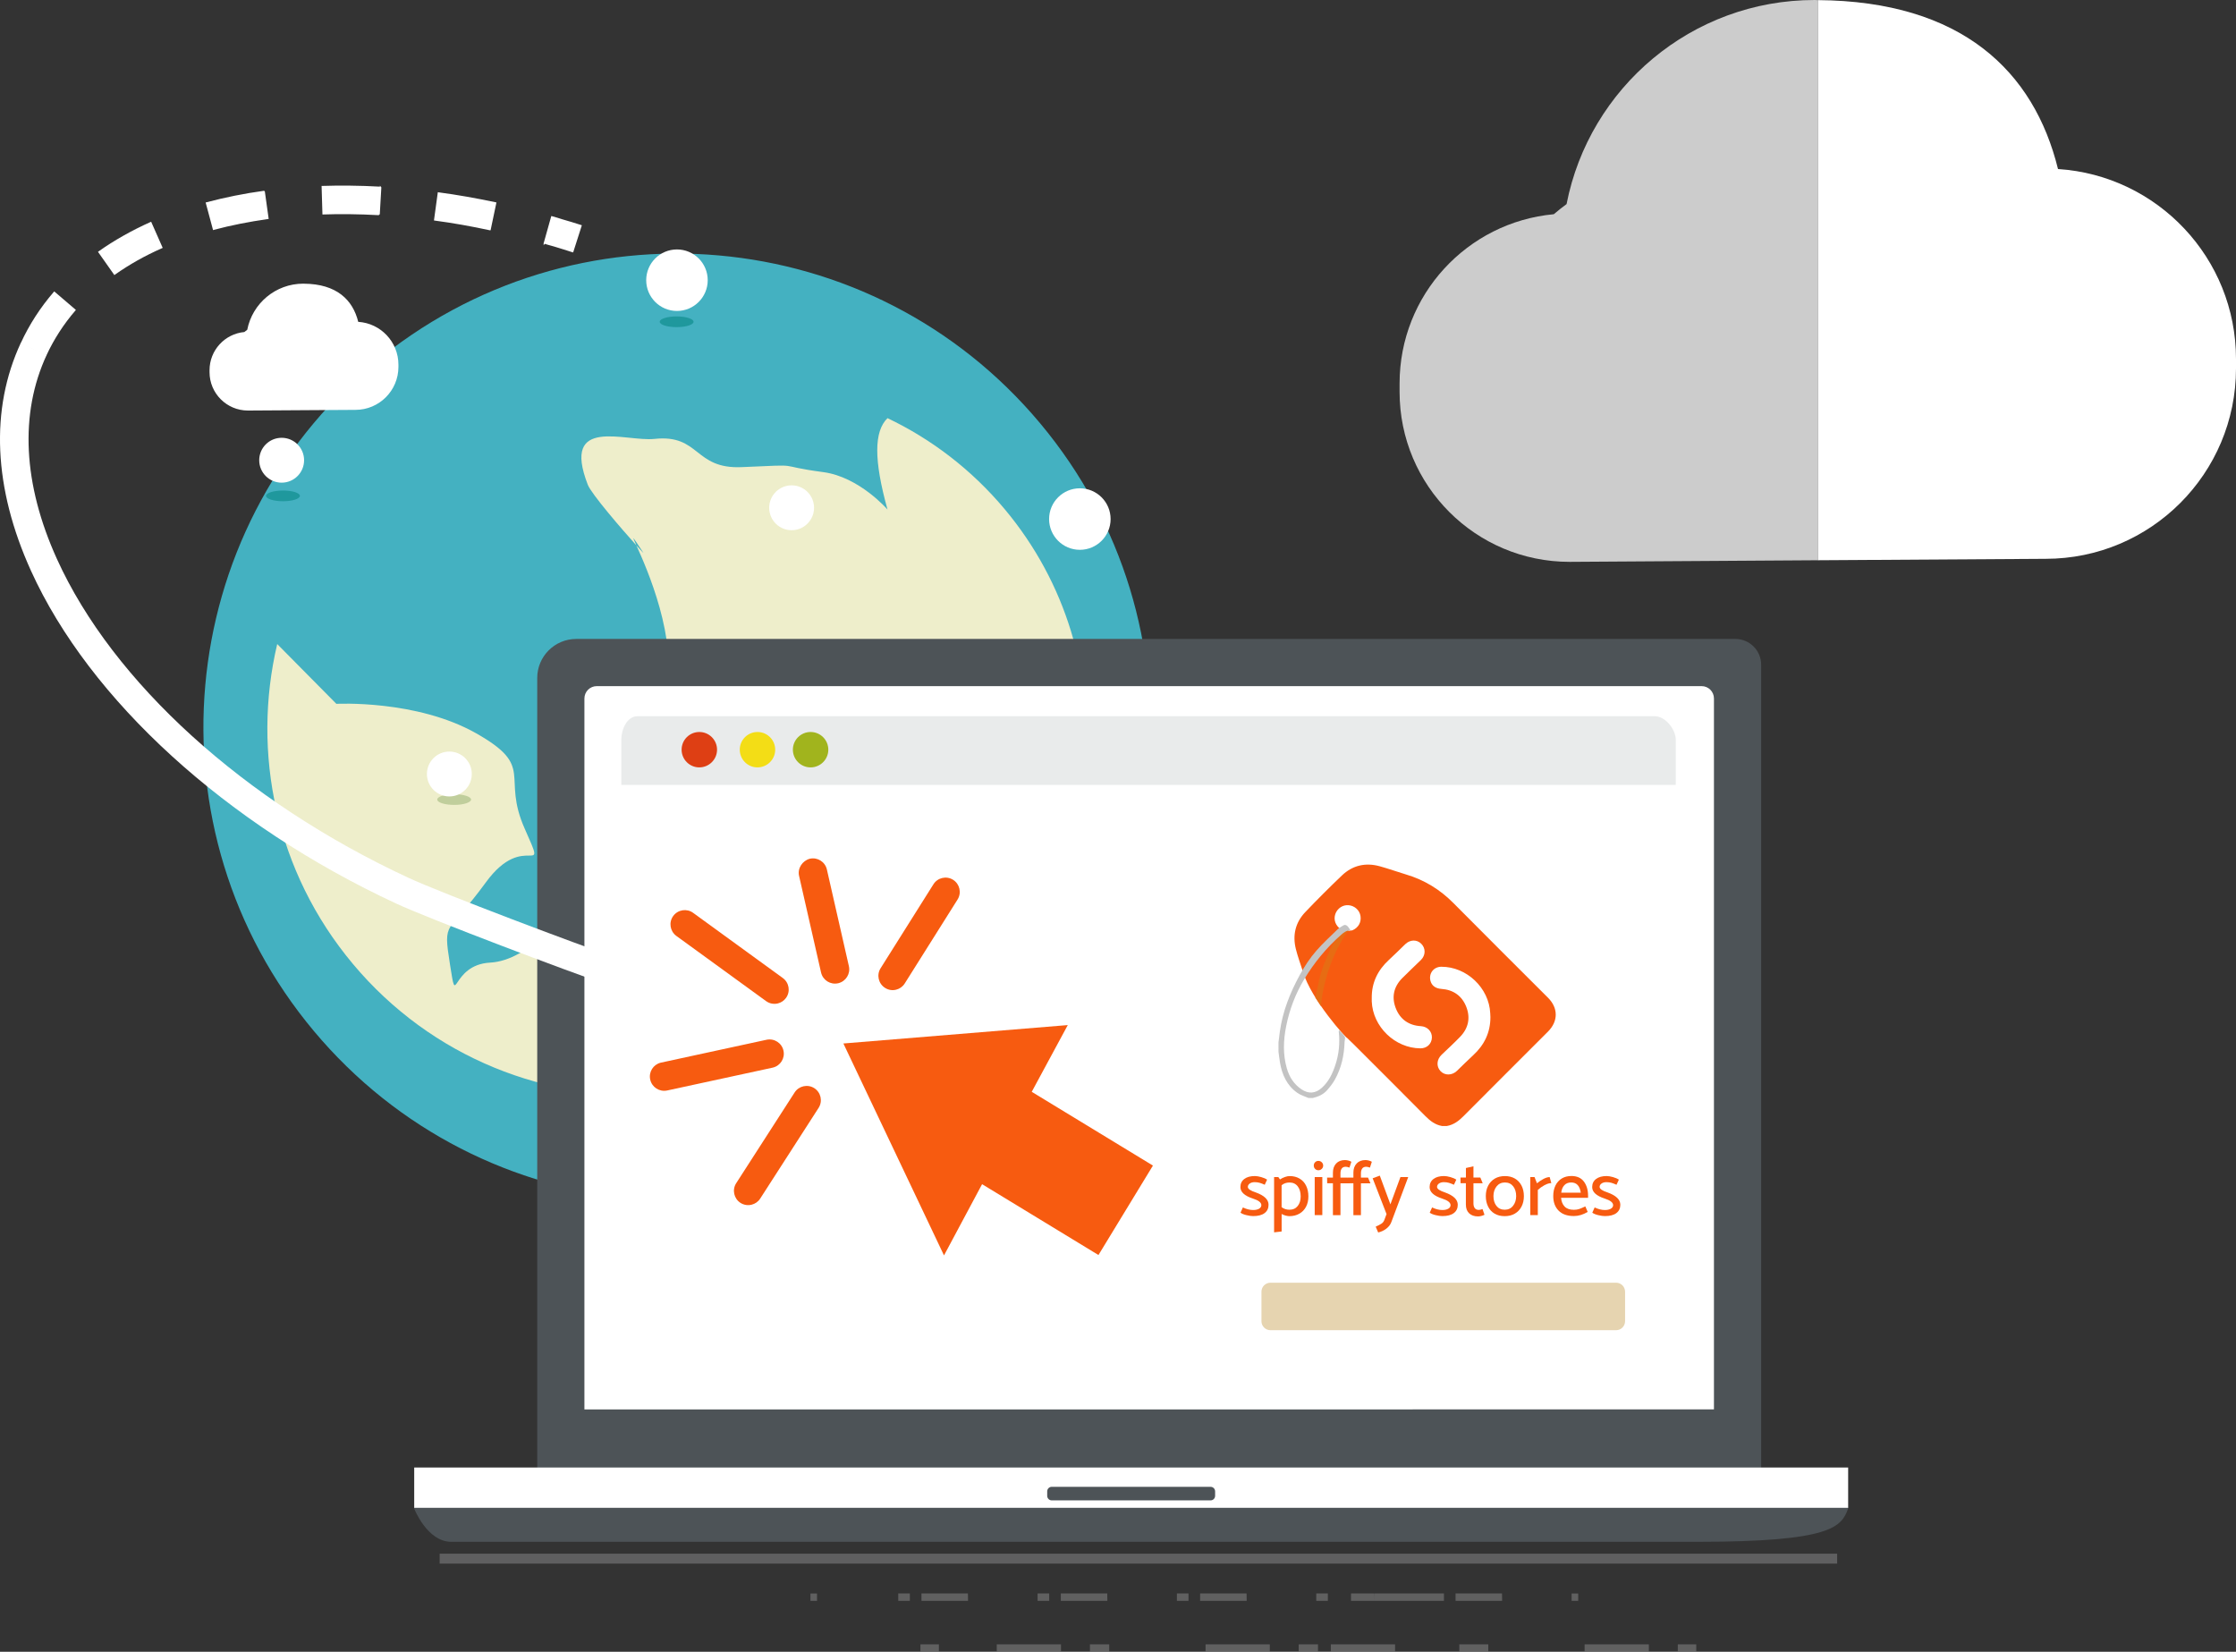
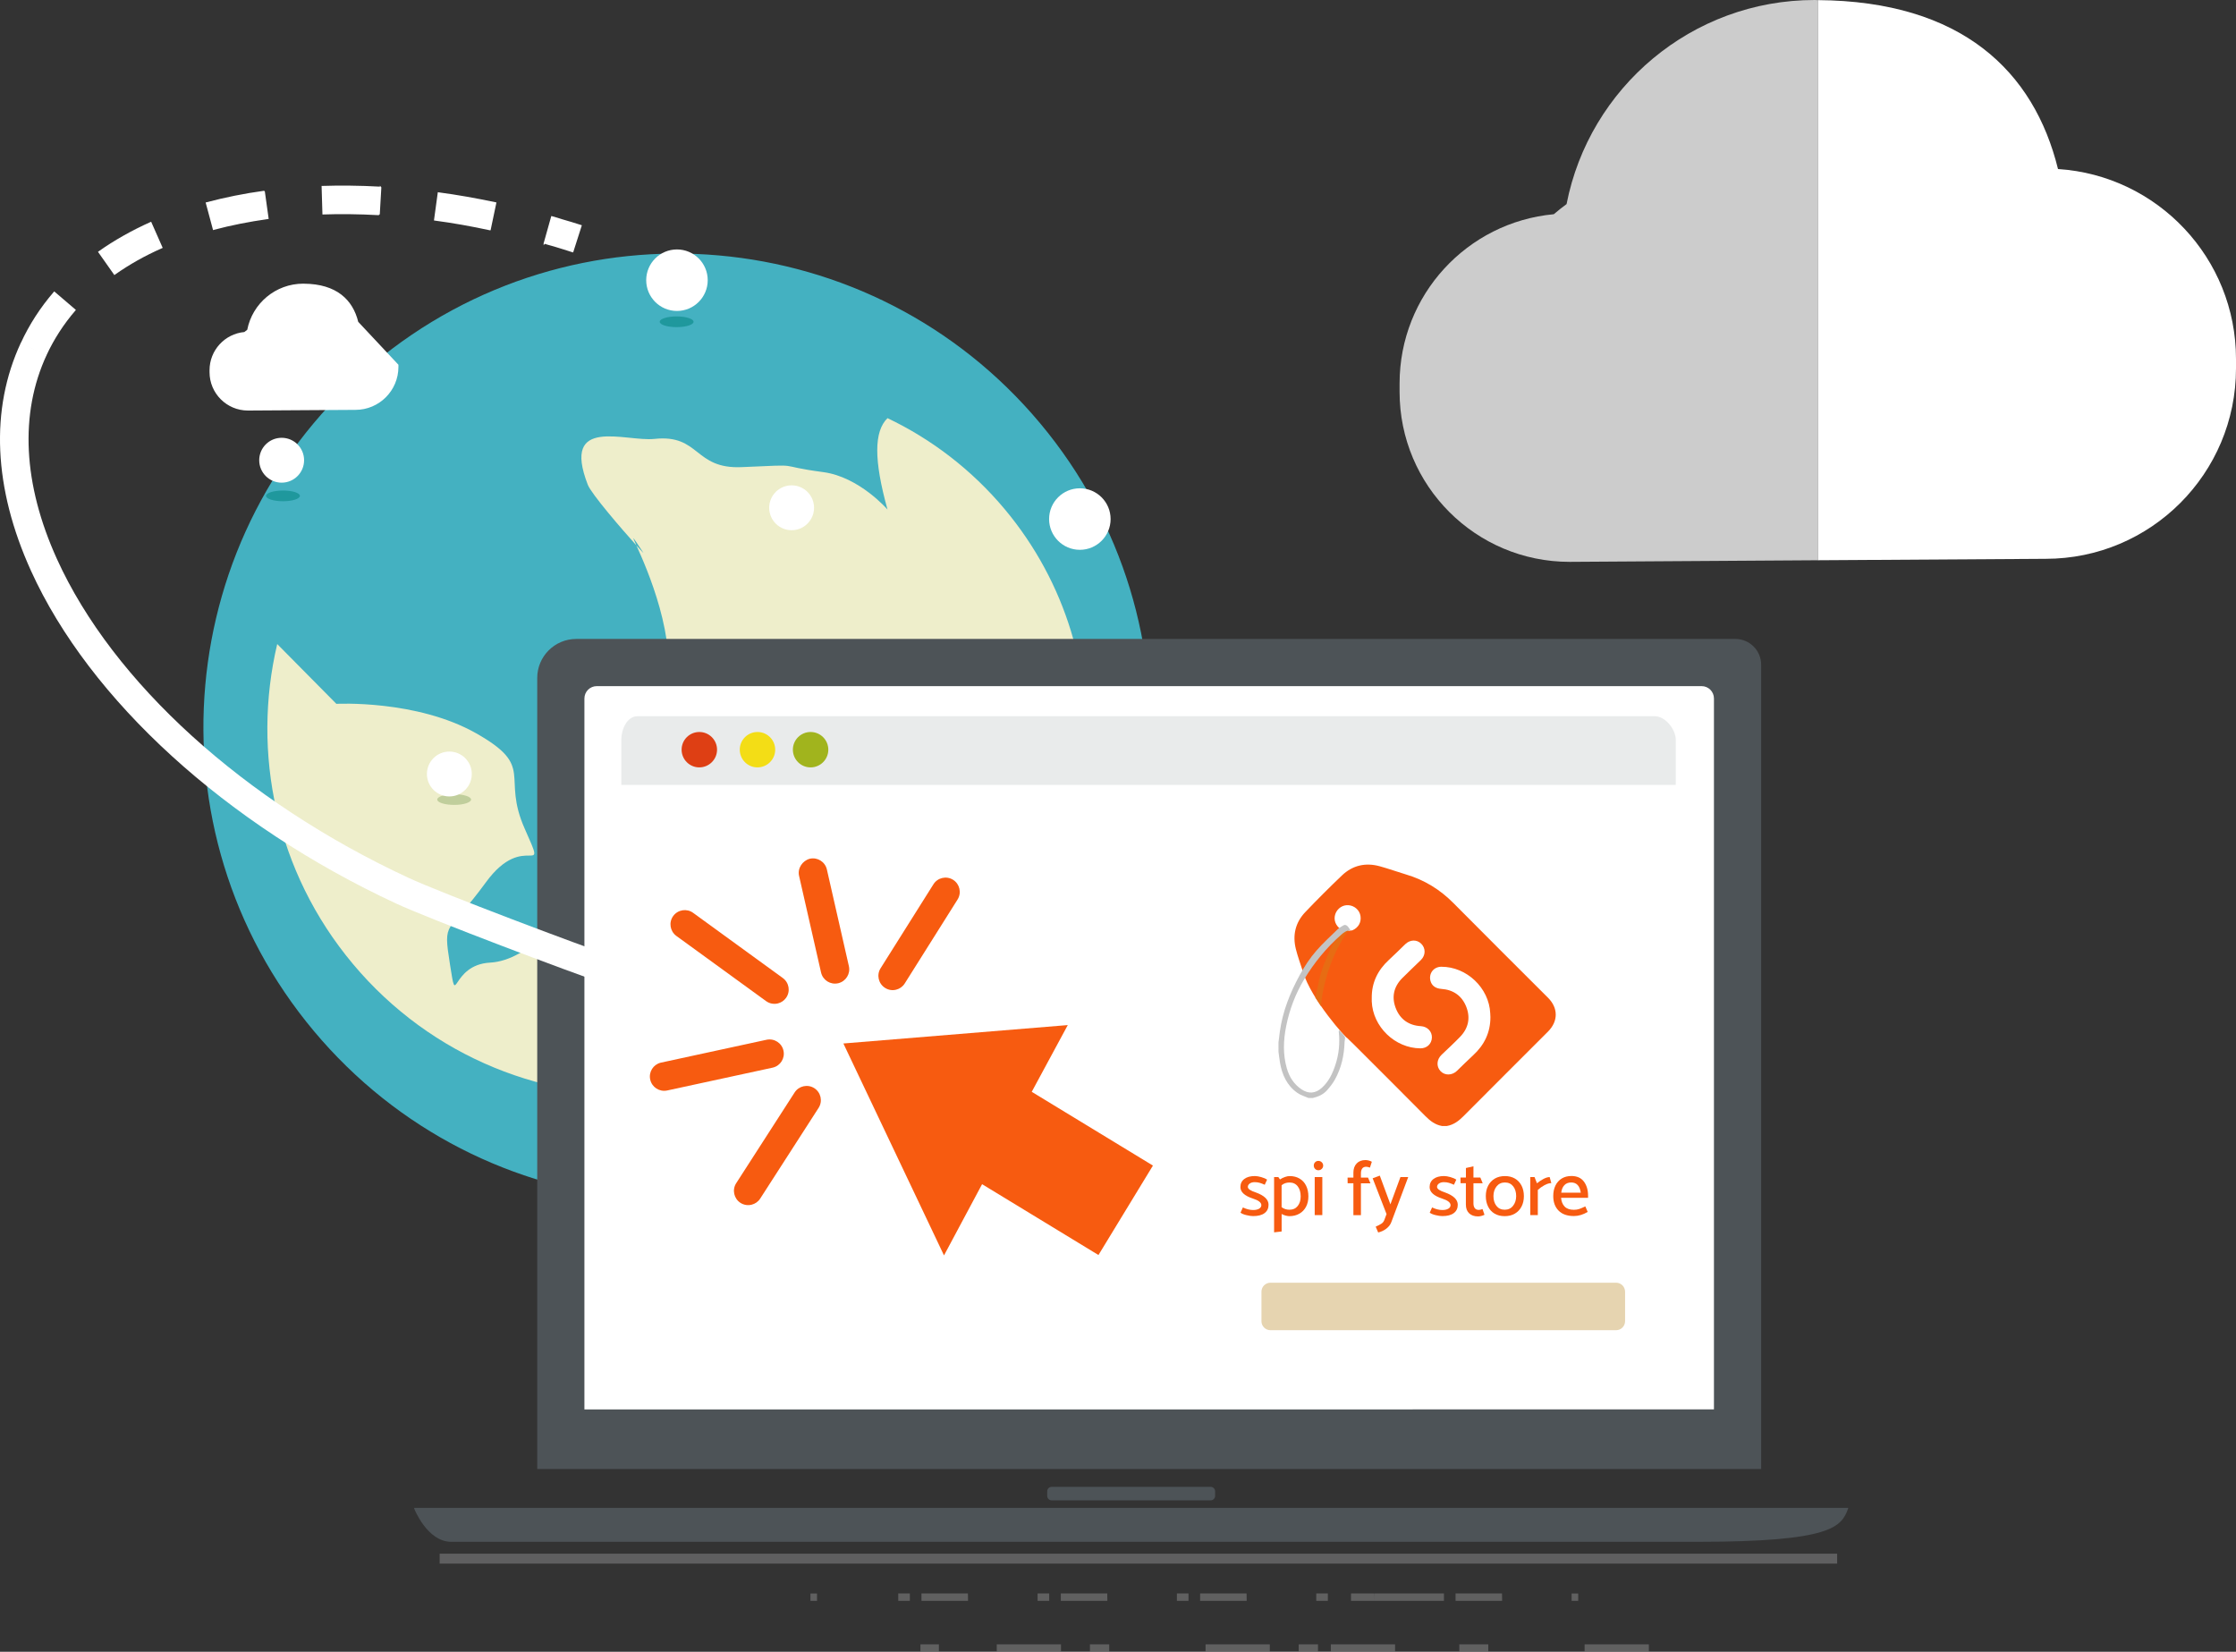
<svg xmlns="http://www.w3.org/2000/svg" version="1.1" id="Layer_1" x="0px" y="0px" viewBox="0 0 625.98 462.4" style="enable-background:new 0 0 625.98 462.4;" xml:space="preserve">
  <rect x="0" y="0" width="625.98" height="462.4" fill="#333333" stroke="none" />
  <style type="text/css">
	.st0{opacity:0.6;fill:#7E7E7F;}
	.st1{opacity:0.6;}
	.st2{fill:#7E7E7F;}
	.st3{fill:#44B1C1;}
	.st4{fill:#EEEECB;}
	.st5{fill:#4D5357;}
	.st6{fill:#FFFFFF;}
	.st7{fill:#E6D4B0;}
	.st8{fill:#E9EBEB;}
	.st9{fill:#DE3F14;}
	.st10{fill:#F3DD16;}
	.st11{fill:#A1B41D;}
	.st12{fill:#F75B10;}
	.st13{fill:#1F989D;}
	.st14{fill:#C0CE9C;}
	.st15{opacity:0.75;fill:#FFFFFF;}
	.st16{fill-rule:evenodd;clip-rule:evenodd;fill:#E76C13;}
	.st17{fill-rule:evenodd;clip-rule:evenodd;fill:#C3C3C3;}
</style>
  <g>
    <rect x="123.08" y="434.95" class="st0" width="391.24" height="2.78" />
    <g class="st1">
-       <rect x="469.71" y="460.33" class="st2" width="5.17" height="2.07" />
      <path class="st2" d="M461.61,462.4h-17.99v-2.07h17.99V462.4z M416.65,462.4h-8.11v-2.07h8.11V462.4z M390.56,462.4h-17.99v-2.07    h17.99V462.4z" />
      <path class="st2" d="M368.98,462.4h-5.4v-2.07h5.4V462.4z M355.48,462.4H337.5v-2.07h17.99V462.4z M310.53,462.4h-5.4v-2.07h5.4    V462.4z M297.03,462.4h-17.99v-2.07h17.99V462.4z" />
      <rect x="257.68" y="460.33" class="st2" width="5.17" height="2.07" />
    </g>
    <g class="st1">
      <rect x="439.99" y="446.1" class="st2" width="1.84" height="2.06" />
      <path class="st2" d="M420.53,448.15h-13.04v-2.06h13L420.53,448.15z M404.24,448.15h-19.5v-2.06h19.5V448.15z M384.74,448.15    h-6.52v-2.06h6.48L384.74,448.15z" />
      <path class="st2" d="M371.74,448.15h-3.25v-2.06h3.25V448.15z M349.02,448.15h-13.04v-2.06h13L349.02,448.15z M332.73,448.15    h-3.25v-2.06h3.25V448.15z M310.01,448.15h-13.03v-2.06h13L310.01,448.15z M293.73,448.15h-3.25v-2.06h3.25V448.15z     M271.01,448.15h-13.04v-2.06h13L271.01,448.15z M254.72,448.15h-3.25v-2.06h3.25V448.15z" />
      <rect x="226.89" y="446.1" class="st2" width="1.84" height="2.06" />
    </g>
  </g>
  <g>
    <path class="st3" d="M87.86,288.63c46.99,56.14,130.6,63.56,186.74,16.57c56.14-46.99,63.56-130.59,16.56-186.74   c-46.99-56.14-130.6-63.55-186.73-16.57C48.28,148.89,40.87,232.49,87.86,288.63z" />
    <g>
      <path class="st4" d="M248.46,142.64c0,0-7.87-9.12-17.97-10.47c-14.4-1.92-4.43-2.22-22.84-1.4c-13.43,0.6-11.63-9.27-24.44-7.9    c-8.09,0.86-26.18-6.58-18.66,12.82c1,2.59,9.65,12.61,13.61,16.99c-1.32-2.93-1.31-2.87,1.93,2.03c0.17,0.25-0.62-0.58-1.93-2.03    c2.83,6.27,11.77,26.28,8.25,41.91c-5.17,22.92,14.39,17.19,19.62,23.44c5.23,6.25,21.67,5.05,47.24-5    c11.77-4.63,27.76,17.44,9.04,20.96c-18.73,3.52-38.79,29.97-18.59,27.72c18.47-2.07,20.01,13.82,19.32,23.36    c2.04-1.46,4.04-3,5.99-4.64c41.46-34.7,46.94-96.43,12.24-137.89c-9.3-11.11-20.54-19.63-32.81-25.48    C244.65,120.8,244.62,128.8,248.46,142.64z" />
      <path class="st4" d="M188.49,285.2c8.02-18.44,9.14-31.11-1.81-33.67c-10.94-2.56-12.38-4.29-20.72-0.24    c-8.34,4.05-17.51,17.59-28.74,18.19c-11.23,0.6-9.19,13.55-11.23,0.6c-2.04-12.95-0.88-8.06,10.02-23.05    c10.91-14.99,17.56-0.04,10.91-14.99c-6.66-14.96,3.13-17.27-13.59-26.74c-16.71-9.47-39.16-8.26-39.16-8.26l-16.56-16.74    c-7.18,30.42-0.43,63.73,21.18,89.54c22.07,26.37,54.56,38.85,86.42,36.48C184.27,301.89,184.27,294.91,188.49,285.2z" />
    </g>
  </g>
  <path class="st5" d="M493.04,411.25H150.4V189.8c0-6.04,4.89-10.93,10.93-10.93h324.49c3.99,0,7.23,3.24,7.23,7.23V411.25z" />
  <path class="st6" d="M163.61,394.56V195.54c0-1.91,1.55-3.46,3.46-3.46h309.31c1.91,0,3.45,1.55,3.45,3.46v199.02H163.61z" />
-   <path class="st6" d="M517.4,410.82H344.52c-19.2,0-42.42,0-55.72,0H115.96v11.32H517.4V410.82z" />
  <path class="st5" d="M115.96,422.13v0.21c0,0,3.62,9.29,10.38,9.29h348.79c37.96,0,40.35-4.25,42.26-9.29v-0.21H115.96z" />
  <path class="st5" d="M293.17,418.76c0,0.7,0.57,1.27,1.27,1.27h44.47c0.7,0,1.27-0.57,1.27-1.27v-1.26c0-0.7-0.57-1.27-1.27-1.27  h-44.47c-0.7,0-1.27,0.57-1.27,1.27V418.76z" />
  <g>
    <path class="st6" d="M443.16,219.98h10.45H443.16z" />
-     <path class="st6" d="M442.22,219.03h12.34H442.22z M452.66,220.93h-8.54H452.66z" />
  </g>
  <rect x="172.26" y="197.78" class="st6" width="297.33" height="186.01" />
  <path class="st7" d="M355.68,372.39h96.74c1.4,0,2.53-1.13,2.53-2.53v-8.24c0-1.4-1.13-2.53-2.53-2.53h-96.74  c-1.4,0-2.53,1.13-2.53,2.53v8.24C353.14,371.25,354.28,372.39,355.68,372.39z" />
  <path class="st8" d="M469.14,207.07c0-2.83-2.87-6.57-5.9-6.57H178.52c-3.03,0-4.58,3.74-4.58,6.57v12.65h295.2V207.07z" />
  <g>
    <path class="st9" d="M200.74,209.87c0-2.73-2.22-4.95-4.96-4.95c-2.74,0-4.96,2.22-4.96,4.95c0,2.74,2.22,4.96,4.96,4.96   C198.52,214.82,200.74,212.6,200.74,209.87z" />
    <path class="st10" d="M217.02,209.87c0-2.73-2.22-4.95-4.96-4.95c-2.73,0-4.96,2.22-4.96,4.95c0,2.74,2.22,4.96,4.96,4.96   C214.8,214.82,217.02,212.6,217.02,209.87z" />
    <path class="st11" d="M231.89,209.87c0-2.73-2.22-4.95-4.96-4.95s-4.96,2.22-4.96,4.95c0,2.74,2.22,4.96,4.96,4.96   S231.89,212.6,231.89,209.87z" />
  </g>
  <g>
    <path class="st6" d="M12.98,99.53l-7.23-3.35l0.08-0.16c2.36-5.15,5.47-9.94,9.22-14.29l0.12-0.16l6.07,5.19l-0.12,0.16   c-3.27,3.79-5.99,7.99-8.07,12.46L12.98,99.53z M32.02,77.01l-4.59-6.51l0.16-0.12c4.39-3.11,9.3-5.87,14.53-8.22l0.2-0.08   l3.23,7.31l-0.16,0.08c-4.83,2.11-9.26,4.63-13.22,7.42L32.02,77.01z M160.46,70.66l-0.2-0.04c-1.64-0.52-3.35-1.08-5.11-1.6   c-0.56-0.16-1.16-0.32-1.72-0.48l-0.92-0.28l-0.32,0.4v-0.64l0.04-0.04l2.11-7.51l0.16,0.04c1,0.28,1.96,0.56,2.92,0.88   c1.72,0.48,3.51,1.04,5.27,1.6l0.2,0.08L160.46,70.66z M137.34,64.47h-0.2c-5.15-1.12-10.34-2.04-15.45-2.72l-0.2-0.04l1.08-7.91   l0.2,0.04c5.15,0.68,10.54,1.64,16.01,2.79l0.2,0.04L137.34,64.47z M59.65,64.43l-2.08-7.75l0.2-0.04   c5.11-1.36,10.54-2.47,16.13-3.23l0.24,0.16l1.08,7.71l-0.2,0.04c-5.35,0.76-10.42,1.76-15.17,3.03L59.65,64.43z M106.08,60.24   c-5.59-0.32-11.18-0.36-15.57-0.2h-0.24l-0.24-7.99h0.2c4.55-0.16,10.58-0.12,16.13,0.2v-0.28l0.4,0.48l-0.44,7.59h-0.2   L106.08,60.24z" />
    <path class="st6" d="M169.22,275.38c-8.97-2.98-48.86-18.04-58.28-22.42c-47.6-22.11-85.83-56.94-102.27-93.18   C-1.83,136.64-2.81,114.58,5.82,96l7.24,3.37c-7.62,16.41-6.63,36.16,2.88,57.12c15.67,34.54,52.44,67.9,98.36,89.23   c9.25,4.3,48.58,19.14,57.44,22.08L169.22,275.38z" />
  </g>
  <g>
    <polygon class="st12" points="288.84,305.65 298.93,286.97 236.11,292.12 264.28,351.45 274.94,331.51 307.52,351.34 322.77,326.3     " />
    <g>
      <path class="st12" d="M237.65,270.48l-6.16-27.07c-0.49-2.15-2.63-3.5-4.78-3.01c-2.02,0.53-3.49,2.63-3.01,4.78l6.16,27.07    c0.49,2.15,2.63,3.5,4.78,3.01c0.03-0.01,0.06-0.02,0.08-0.02C236.83,274.71,238.13,272.6,237.65,270.48z" />
    </g>
    <g>
      <path class="st12" d="M250.88,277.06c0.97-0.24,1.84-0.84,2.41-1.75l14.79-23.5c1.17-1.87,0.61-4.33-1.25-5.51    c-1.87-1.18-4.34-0.61-5.51,1.25l-14.79,23.5c-1.18,1.87-0.62,4.33,1.25,5.51C248.74,277.18,249.87,277.32,250.88,277.06z" />
    </g>
    <g>
      <path class="st12" d="M214.47,280.26c0.99,0.72,2.21,0.92,3.32,0.64c0.87-0.22,1.68-0.74,2.25-1.52c1.3-1.79,0.9-4.28-0.88-5.58    l-25.11-18.25c-1.77-1.29-4.27-0.91-5.58,0.88c-1.3,1.78-0.9,4.28,0.88,5.58L214.47,280.26z" />
    </g>
    <g>
      <path class="st12" d="M216.41,298.86c2.08-0.52,3.39-2.61,2.93-4.72c-0.46-2.16-2.59-3.52-4.75-3.06l-29.51,6.39    c-0.04,0.01-0.08,0.02-0.13,0.03c-2.08,0.52-3.39,2.61-2.92,4.72c0.46,2.15,2.59,3.52,4.74,3.06l29.51-6.39    C216.32,298.89,216.37,298.88,216.41,298.86z" />
    </g>
    <g>
      <path class="st12" d="M222.46,305.83l-16.35,25.39c-1.2,1.85-0.66,4.32,1.19,5.52c0.97,0.62,2.1,0.77,3.13,0.51    c0.95-0.24,1.82-0.82,2.39-1.71l16.35-25.39c1.19-1.85,0.66-4.32-1.2-5.52C226.12,303.45,223.65,303.98,222.46,305.83z" />
    </g>
  </g>
  <path class="st6" d="M198.13,78.44c0-4.75-3.86-8.61-8.61-8.61c-4.76,0-8.61,3.86-8.61,8.61c0,4.75,3.85,8.61,8.61,8.61  C194.27,87.05,198.13,83.19,198.13,78.44z" />
  <path class="st6" d="M85.13,128.84c0-3.47-2.81-6.28-6.28-6.28c-3.47,0-6.28,2.81-6.28,6.28c0,3.47,2.81,6.28,6.28,6.28  C82.32,135.12,85.13,132.31,85.13,128.84z" />
  <path class="st6" d="M227.9,142.15c0-3.47-2.81-6.28-6.28-6.28c-3.47,0-6.28,2.81-6.28,6.28s2.81,6.28,6.28,6.28  C225.09,148.43,227.9,145.62,227.9,142.15z" />
  <path class="st6" d="M310.92,145.31c0-4.75-3.86-8.61-8.61-8.61c-4.76,0-8.61,3.86-8.61,8.61c0,4.75,3.85,8.61,8.61,8.61  C307.06,153.92,310.92,150.07,310.92,145.31z" />
  <path class="st13" d="M194.17,90.08c0,0.83-2.12,1.5-4.74,1.5c-2.62,0-4.74-0.67-4.74-1.5c0-0.83,2.12-1.5,4.74-1.5  C192.05,88.59,194.17,89.26,194.17,90.08z" />
  <ellipse class="st13" cx="79.22" cy="138.82" rx="4.74" ry="1.5" />
  <path class="st14" d="M131.88,223.83c0,0.83-2.13,1.5-4.74,1.5c-2.62,0-4.74-0.67-4.74-1.5c0-0.83,2.12-1.5,4.74-1.5  C129.75,222.34,131.88,223.01,131.88,223.83z" />
  <path class="st6" d="M132.08,216.68c0-3.47-2.81-6.28-6.28-6.28c-3.47,0-6.28,2.81-6.28,6.28c0,3.47,2.81,6.28,6.28,6.28  C129.27,222.96,132.08,220.15,132.08,216.68z" />
-   <path class="st6" d="M100.29,90.1c-1.52-6.18-6.08-10.62-15.19-10.68c-0.07,0-0.13-0.01-0.19-0.01c-7.78,0-14.25,5.55-15.69,12.9  c-0.28,0.21-0.55,0.42-0.81,0.64c-5.47,0.5-9.75,5.1-9.75,10.7v0.53c0,5.94,4.81,10.75,10.75,10.75l15.69-0.1l14.4-0.09  c6.66,0,12.04-5.39,12.04-12.04v-0.59C111.55,95.72,106.58,90.5,100.29,90.1z" />
+   <path class="st6" d="M100.29,90.1c-1.52-6.18-6.08-10.62-15.19-10.68c-0.07,0-0.13-0.01-0.19-0.01c-7.78,0-14.25,5.55-15.69,12.9  c-0.28,0.21-0.55,0.42-0.81,0.64c-5.47,0.5-9.75,5.1-9.75,10.7v0.53c0,5.94,4.81,10.75,10.75,10.75l15.69-0.1l14.4-0.09  c6.66,0,12.04-5.39,12.04-12.04v-0.59z" />
  <path class="st15" d="M508.03,0c-34.44,0-63.1,24.59-69.46,57.13c-1.25,0.92-2.43,1.86-3.58,2.84  c-24.21,2.23-43.17,22.57-43.17,47.38v2.35c0,26.29,21.31,47.59,47.61,47.59l69.46-0.45V0.03C508.61,0.03,508.34,0,508.03,0z" />
  <path class="st6" d="M576.15,47.32c-6.74-27.35-26.92-47.01-67.25-47.29v156.81l63.78-0.4c29.45,0,53.3-23.88,53.3-53.31v-2.62  C625.98,72.23,603.97,49.11,576.15,47.32z" />
  <path class="st12" d="M364.74,271.93c-0.67-2.07-1.42-4.12-1.95-6.22c-0.98-3.9-0.15-7.45,2.63-10.37  c3.34-3.5,6.76-6.92,10.26-10.26c2.98-2.84,6.6-3.66,10.56-2.58c2.49,0.68,4.92,1.57,7.4,2.31c5.12,1.52,9.49,4.21,13.25,8  c8.79,8.87,17.65,17.68,26.49,26.51c2.88,2.88,2.88,6.58-0.02,9.48c-7.88,7.88-15.77,15.74-23.62,23.64  c-1.34,1.35-2.77,2.45-4.68,2.78c-0.46,0-0.92,0-1.38,0c-1.89-0.34-3.29-1.41-4.62-2.75c-6.64-6.71-13.34-13.37-20.01-20.04  c-0.61-0.61-1.23-1.2-1.94-1.88C377.1,290.89,367.07,279.93,364.74,271.93z M417.25,284.71c-0.02-0.34-0.03-0.69-0.05-1.03  c-0.31-7.09-6.59-13.07-13.7-13.04c-2.13,0.01-3.56,1.85-3.04,3.92c0.35,1.37,1.42,2.16,3.05,2.28c3.37,0.23,5.78,1.94,6.99,5.04  c1.2,3.08,0.59,5.97-1.73,8.37c-1.67,1.73-3.44,3.36-5.18,5.02c-1.39,1.31-1.54,3.29-0.31,4.59c1.21,1.28,3.24,1.24,4.6-0.08  c1.51-1.47,3.01-2.95,4.56-4.38C415.57,292.51,417.26,289,417.25,284.71z M384.03,279.44c0,0.3-0.01,0.6,0,0.89  c0.28,7.1,6.49,13.1,13.61,13.15c1.83,0.01,3.17-1.24,3.23-3.02c0.05-1.73-1.29-3.08-3.09-3.19c-3.4-0.2-5.83-1.92-7.04-5.06  c-1.19-3.09-0.56-5.96,1.79-8.35c1.72-1.75,3.53-3.4,5.27-5.12c1.34-1.32,1.36-3.28,0.09-4.54c-1.24-1.24-3.14-1.18-4.49,0.13  c-1.51,1.47-3.01,2.95-4.56,4.38C385.69,271.61,383.97,275.13,384.03,279.44z M375.43,260.18c1.26,0.7,1.47,0.42,3.15,0.27  c1.69-0.72,2.57-2.24,2.3-4c-0.25-1.63-1.63-2.89-3.34-3.04c-1.62-0.14-3.16,0.89-3.71,2.47  C373.28,257.5,373.89,259.17,375.43,260.18z" />
  <path class="st16" d="M368.24,279.26c0.1-0.58,0.51-2.28,0.71-3.27c0.84-4.27,1.72-6.23,3.44-10.23c1.05-2.44,2.9-4.01,4.83-5.59  c0.08-0.07,0.2-0.08,0.31-0.11c0,0.14,0,0.27,0,0.41c-0.42,0.57-0.89,1.11-1.25,1.72c-1.88,3.17-3.45,6.48-4.54,10.01  c-0.83,2.69-1.51,5.42-1.8,8.24c-0.04,0.4-0.08,0.81-0.12,1.21C369.56,281.32,368.49,279.58,368.24,279.26z" />
  <path class="st17" d="M357.92,291.83c0.12-0.99,0.23-1.98,0.37-2.97c0.78-5.68,2.85-10.89,5.58-15.9c1.33-2.44,2.84-4.74,4.65-6.81  c1.83-2.1,3.9-4,5.91-5.95c0.46-0.45,1.06-0.76,1.61-1.11c0.47-0.3,1.01-0.13,1.41,0.43c0.19,0.27,0.37,0.54,0.56,0.81  c0,0.05,0,0.09,0,0.14c-1.08-0.02-1.85,0.6-2.6,1.27c-4.09,3.6-7.48,7.74-10.3,12.42c-2.47,4.11-4.11,8.48-5.04,13.13  c-0.79,3.95-0.94,7.91,0.2,11.84c0.7,2.41,1.99,4.42,4.1,5.83c1.97,1.32,3.87,1.18,5.65-0.4c1.97-1.75,3.04-4.05,3.84-6.48  c0.99-3,1.28-6.08,0.94-9.22c-0.01-0.08-0.01-0.17-0.01-0.26c0.05-0.04,0.11-0.09,0.16-0.13c0.52,0.57,1.15,1.08,1.52,1.74  c0.21,0.38-0.03,1-0.05,1.51c-0.11,3.72-0.9,7.27-2.72,10.53c-0.6,1.07-1.38,2.05-2.19,2.97c-1.04,1.18-2.45,1.79-3.96,2.16  c-0.41,0-0.83,0-1.24,0c-1.05-0.47-2.21-0.79-3.13-1.45c-2.9-2.04-4.25-5.05-4.84-8.45c-0.17-1.01-0.28-2.02-0.42-3.03  C357.92,293.57,357.92,292.7,357.92,291.83z" />
  <g>
    <path class="st12" d="M347.29,339.49l0.66-1.47c1,0.48,1.95,0.72,2.86,0.72c0.7,0,1.26-0.12,1.68-0.37   c0.42-0.25,0.63-0.58,0.63-0.99c0-0.73-0.79-1.35-2.37-1.85c-2.33-0.76-3.49-1.83-3.49-3.21c0-0.97,0.36-1.72,1.09-2.27   c0.72-0.55,1.71-0.82,2.95-0.82c0.5,0,1.09,0.1,1.77,0.29c0.68,0.19,1.23,0.43,1.66,0.72l-0.66,1.43   c-0.51-0.23-0.98-0.41-1.41-0.54c-0.42-0.12-0.89-0.19-1.41-0.19c-0.56,0-1.01,0.13-1.37,0.38c-0.36,0.26-0.54,0.57-0.54,0.96   c0.01,0.29,0.21,0.56,0.58,0.81c0.37,0.25,0.91,0.49,1.62,0.72c2.4,0.86,3.6,2.01,3.6,3.45c0,1.01-0.37,1.79-1.12,2.35   c-0.75,0.56-1.82,0.83-3.21,0.83c-0.51,0-1.12-0.09-1.83-0.26C348.26,340.02,347.7,339.79,347.29,339.49z" />
    <path class="st12" d="M363.82,329.94c0.8,0.47,1.41,1.13,1.83,1.99c0.42,0.86,0.64,1.86,0.64,3c0,1.1-0.22,2.07-0.66,2.9   c-0.44,0.83-1.06,1.48-1.87,1.94c-0.81,0.46-1.74,0.69-2.79,0.69c-0.29,0-0.63-0.05-1.02-0.15c-0.39-0.1-0.77-0.26-1.15-0.46v4.9   l-2.11,0.24v-15.47h1.19l0.46,0.66c0.44-0.29,0.9-0.52,1.4-0.69c0.49-0.17,0.91-0.25,1.26-0.25   C362.08,329.23,363.02,329.47,363.82,329.94z M363.3,337.62c0.56-0.7,0.83-1.59,0.83-2.67c0-1.17-0.27-2.12-0.82-2.83   c-0.55-0.72-1.32-1.08-2.32-1.08c-0.86,0-1.6,0.26-2.2,0.77v6.13c0.62,0.48,1.35,0.72,2.2,0.72   C361.98,338.66,362.74,338.31,363.3,337.62z" />
    <path class="st12" d="M369.09,327.61c-0.37,0-0.67-0.13-0.92-0.38c-0.25-0.26-0.37-0.57-0.37-0.93c0-0.37,0.12-0.68,0.37-0.93   c0.25-0.26,0.56-0.38,0.92-0.38s0.68,0.13,0.94,0.38s0.4,0.57,0.4,0.93c0,0.37-0.13,0.68-0.4,0.93   C369.77,327.48,369.45,327.61,369.09,327.61z M370.19,329.52v10.65h-2.13v-10.65H370.19z" />
-     <path class="st12" d="M373.15,331.26h-1.6l-0.02-1.6h1.63v-1.38c0-1.07,0.3-1.92,0.9-2.56c0.6-0.64,1.43-0.96,2.48-0.96   c0.31,0,0.63,0.05,0.98,0.14c0.34,0.1,0.61,0.21,0.8,0.34l-0.53,1.63c-0.42-0.16-0.78-0.24-1.05-0.24c-0.5,0-0.87,0.16-1.11,0.49   c-0.24,0.33-0.36,0.78-0.36,1.35v1.19h1.98l0.68,1.6h-2.66v8.92h-2.11V331.26z" />
    <path class="st12" d="M378.88,331.26h-1.6l-0.02-1.6h1.63v-1.38c0-1.07,0.3-1.92,0.9-2.56c0.6-0.64,1.43-0.96,2.48-0.96   c0.31,0,0.63,0.05,0.98,0.14c0.34,0.1,0.61,0.21,0.8,0.34l-0.53,1.63c-0.42-0.16-0.78-0.24-1.05-0.24c-0.5,0-0.87,0.16-1.11,0.49   c-0.24,0.33-0.36,0.78-0.36,1.35v1.19h1.98l0.68,1.6h-2.66v8.92h-2.11V331.26z" />
    <path class="st12" d="M387.56,341.51l0.61-1.63l-3.89-10.02l2-0.75l2.97,8.04l2.81-7.64h2.18l-4.72,12.59   c-0.26,0.72-0.73,1.34-1.41,1.86c-0.67,0.52-1.44,0.87-2.28,1.07l-0.7-1.63c0.7-0.31,1.24-0.59,1.63-0.85   C387.13,342.3,387.4,341.95,387.56,341.51z" />
    <path class="st12" d="M400.26,339.49l0.66-1.47c1,0.48,1.95,0.72,2.86,0.72c0.7,0,1.26-0.12,1.68-0.37   c0.42-0.25,0.63-0.58,0.63-0.99c0-0.73-0.79-1.35-2.37-1.85c-2.33-0.76-3.49-1.83-3.49-3.21c0-0.97,0.36-1.72,1.09-2.27   c0.72-0.55,1.71-0.82,2.95-0.82c0.5,0,1.09,0.1,1.77,0.29c0.68,0.19,1.23,0.43,1.66,0.72l-0.66,1.43   c-0.51-0.23-0.98-0.41-1.41-0.54c-0.42-0.12-0.89-0.19-1.41-0.19c-0.56,0-1.01,0.13-1.37,0.38c-0.36,0.26-0.54,0.57-0.54,0.96   c0.01,0.29,0.21,0.56,0.58,0.81c0.37,0.25,0.91,0.49,1.62,0.72c2.4,0.86,3.6,2.01,3.6,3.45c0,1.01-0.37,1.79-1.12,2.35   c-0.75,0.56-1.82,0.83-3.21,0.83c-0.51,0-1.12-0.09-1.83-0.26C401.23,340.02,400.67,339.79,400.26,339.49z" />
    <path class="st12" d="M412.5,329.65h1.93l0.66,1.6h-2.59v5.62c0,0.57,0.12,1.02,0.37,1.35c0.25,0.33,0.63,0.49,1.14,0.49   c0.26,0,0.61-0.08,1.03-0.24l0.55,1.6c-0.22,0.12-0.5,0.22-0.85,0.32c-0.34,0.1-0.66,0.14-0.96,0.14c-1.05,0-1.89-0.29-2.49-0.87   c-0.61-0.58-0.91-1.4-0.91-2.47v-5.95h-1.49l-0.02-1.6h1.52v-2.66l2.11-0.48V329.65z" />
    <path class="st12" d="M425.96,337.78c-0.44,0.85-1.07,1.51-1.88,1.98c-0.81,0.47-1.76,0.7-2.85,0.7c-1.07,0-2-0.23-2.8-0.7   c-0.8-0.47-1.41-1.13-1.83-1.98c-0.42-0.85-0.64-1.83-0.64-2.94c0-1.1,0.22-2.07,0.66-2.92c0.44-0.85,1.06-1.51,1.87-1.98   c0.8-0.47,1.75-0.7,2.83-0.7c1.07,0,2,0.23,2.8,0.7c0.8,0.47,1.41,1.13,1.85,1.98c0.43,0.85,0.65,1.83,0.65,2.94   C426.62,335.96,426.4,336.93,425.96,337.78z M423.57,337.58c0.58-0.72,0.88-1.62,0.89-2.7c0-1.14-0.28-2.07-0.84-2.78   c-0.56-0.71-1.33-1.07-2.31-1.07c-0.97,0-1.74,0.36-2.32,1.08c-0.58,0.72-0.88,1.62-0.89,2.7c0,1.14,0.28,2.07,0.84,2.78   c0.56,0.71,1.32,1.07,2.31,1.07C422.22,338.66,423,338.3,423.57,337.58z" />
    <path class="st12" d="M430.52,333.12v7.05h-2.11v-10.65h1.19l0.68,1.74c0.5-0.42,1.09-0.82,1.77-1.19   c0.68-0.37,1.28-0.55,1.79-0.55l0.46,1.69c-0.56,0-1.19,0.19-1.89,0.56C431.71,332.15,431.08,332.6,430.52,333.12z" />
    <path class="st12" d="M444.59,334.75v0.57h-7.56c0.09,1.04,0.42,1.86,1,2.46c0.58,0.6,1.44,0.9,2.58,0.9   c0.56,0,1.04-0.07,1.46-0.21c0.42-0.14,1-0.38,1.75-0.74l0.66,1.54c-1.29,0.78-2.58,1.16-3.87,1.16c-1.86,0-3.29-0.51-4.28-1.52   c-1-1.01-1.49-2.37-1.49-4.09c0-1.1,0.2-2.07,0.61-2.92c0.41-0.85,1-1.51,1.77-1.98c0.77-0.47,1.67-0.7,2.71-0.7   c1.54,0,2.7,0.52,3.48,1.55C444.2,331.82,444.59,333.14,444.59,334.75z M437.08,333.89h5.47c-0.28-1.9-1.17-2.86-2.68-2.86   c-0.81,0-1.45,0.25-1.92,0.76C437.47,332.3,437.18,333,437.08,333.89z" />
-     <path class="st12" d="M445.77,339.49l0.66-1.47c1,0.48,1.95,0.72,2.86,0.72c0.7,0,1.26-0.12,1.68-0.37   c0.42-0.25,0.63-0.58,0.63-0.99c0-0.73-0.79-1.35-2.37-1.85c-2.33-0.76-3.49-1.83-3.49-3.21c0-0.97,0.36-1.72,1.09-2.27   c0.72-0.55,1.71-0.82,2.95-0.82c0.5,0,1.09,0.1,1.77,0.29c0.68,0.19,1.23,0.43,1.66,0.72l-0.66,1.43   c-0.51-0.23-0.98-0.41-1.41-0.54c-0.42-0.12-0.89-0.19-1.41-0.19c-0.56,0-1.01,0.13-1.37,0.38c-0.36,0.26-0.54,0.57-0.54,0.96   c0.01,0.29,0.21,0.56,0.58,0.81c0.37,0.25,0.91,0.49,1.62,0.72c2.4,0.86,3.6,2.01,3.6,3.45c0,1.01-0.37,1.79-1.12,2.35   c-0.75,0.56-1.82,0.83-3.21,0.83c-0.51,0-1.12-0.09-1.83-0.26C446.74,340.02,446.18,339.79,445.77,339.49z" />
  </g>
</svg>